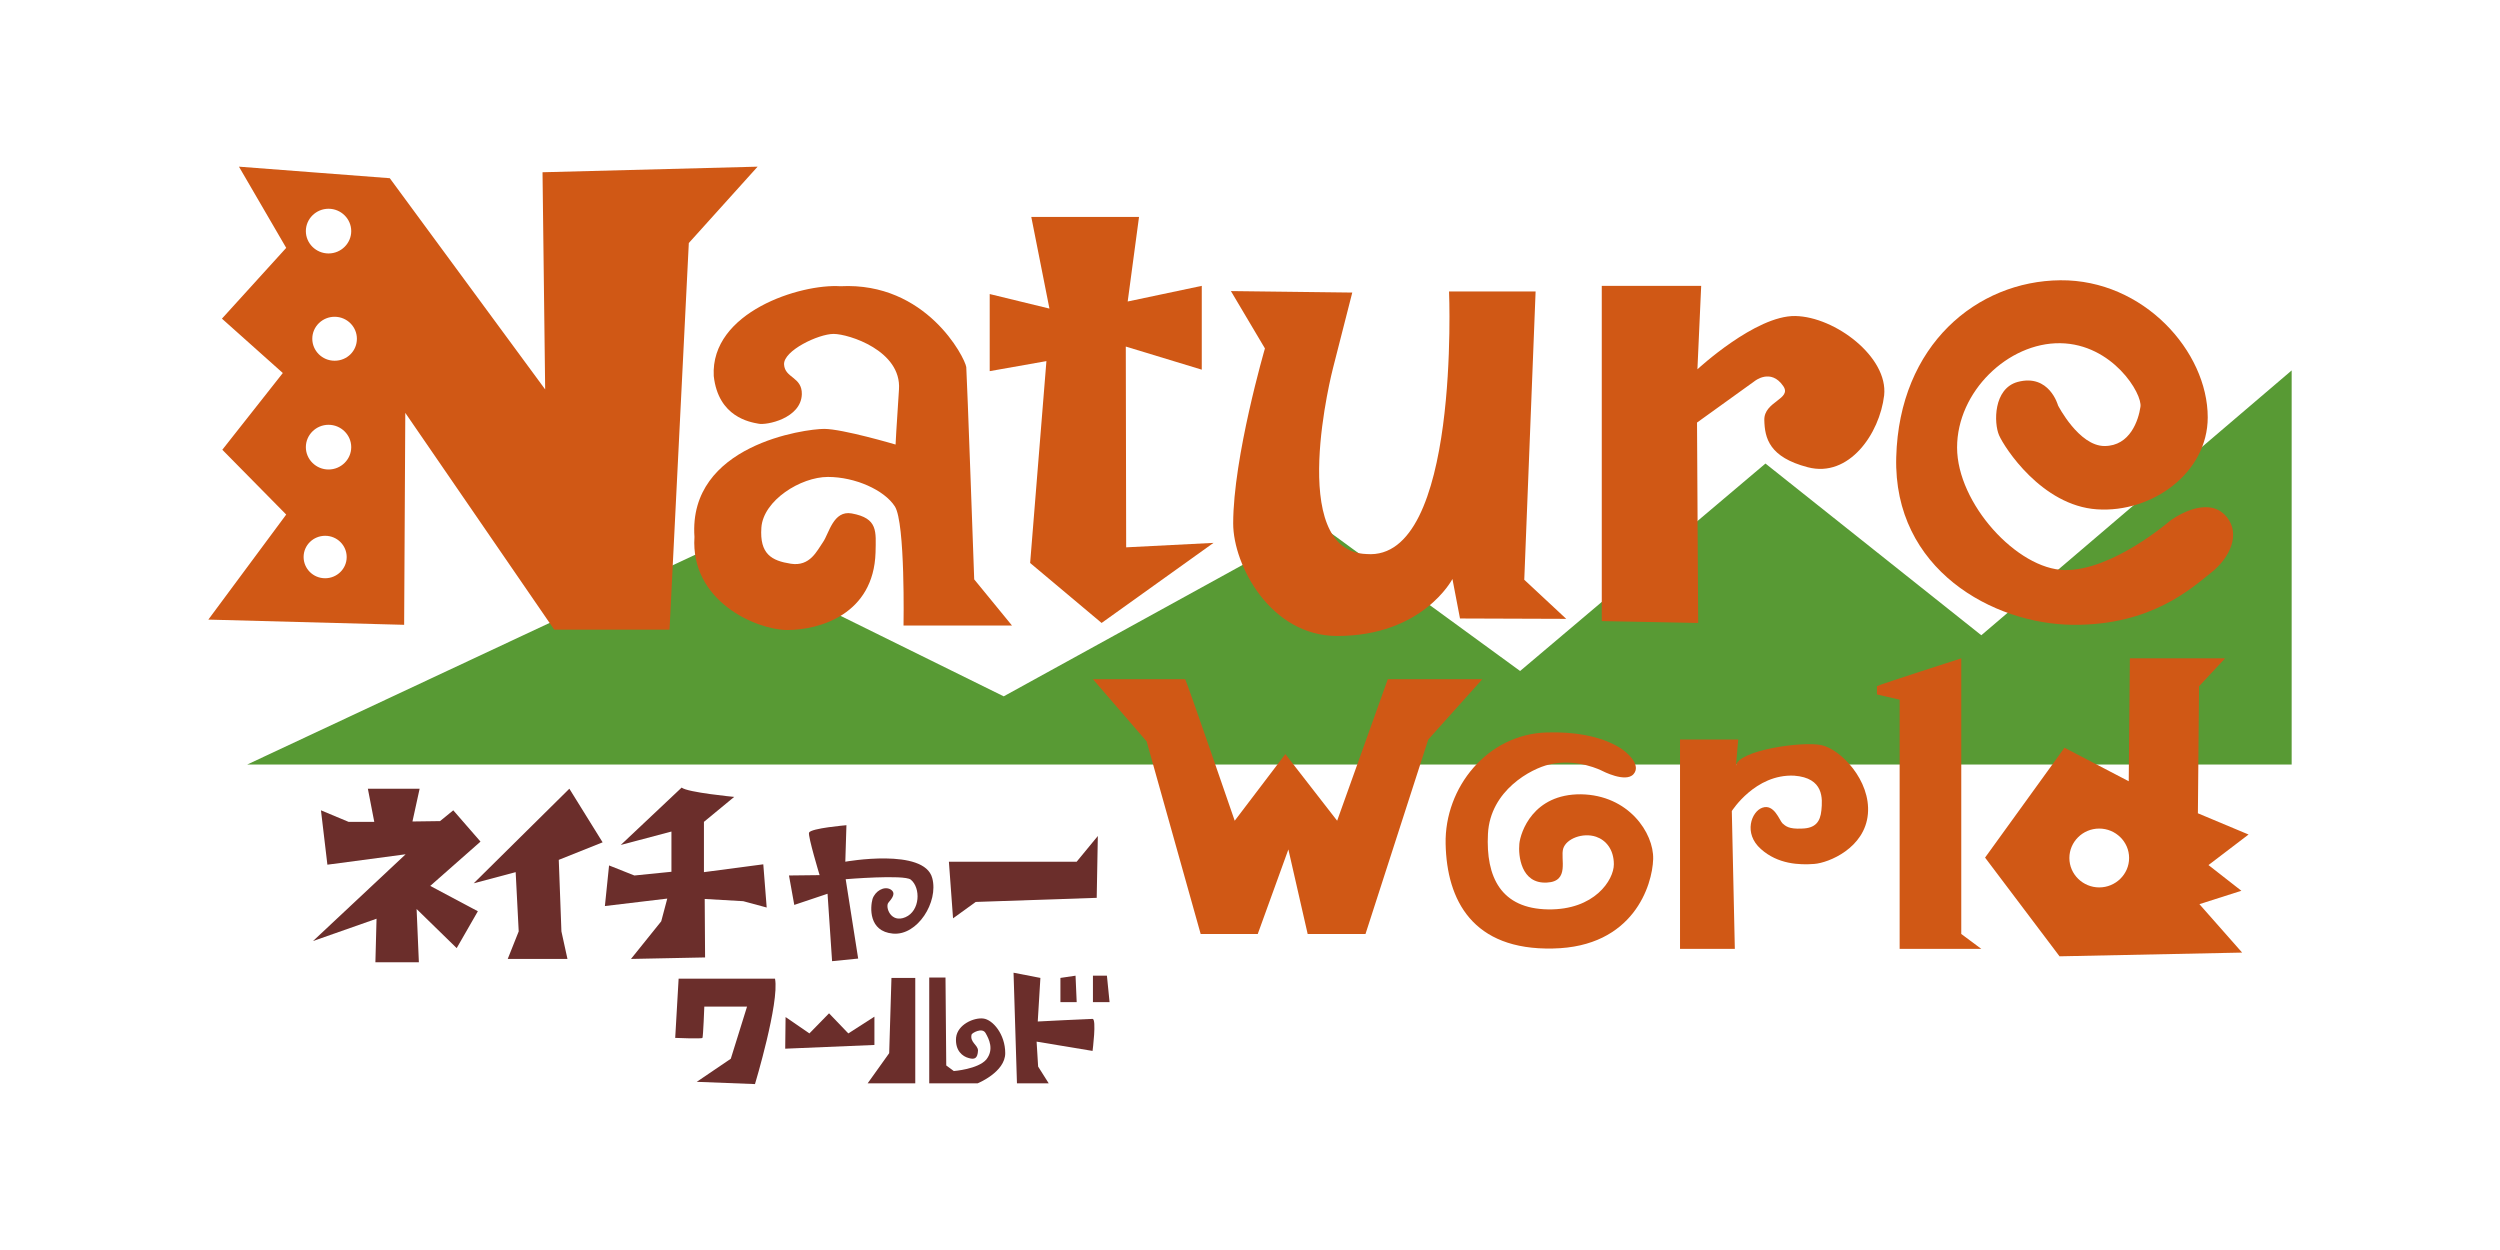
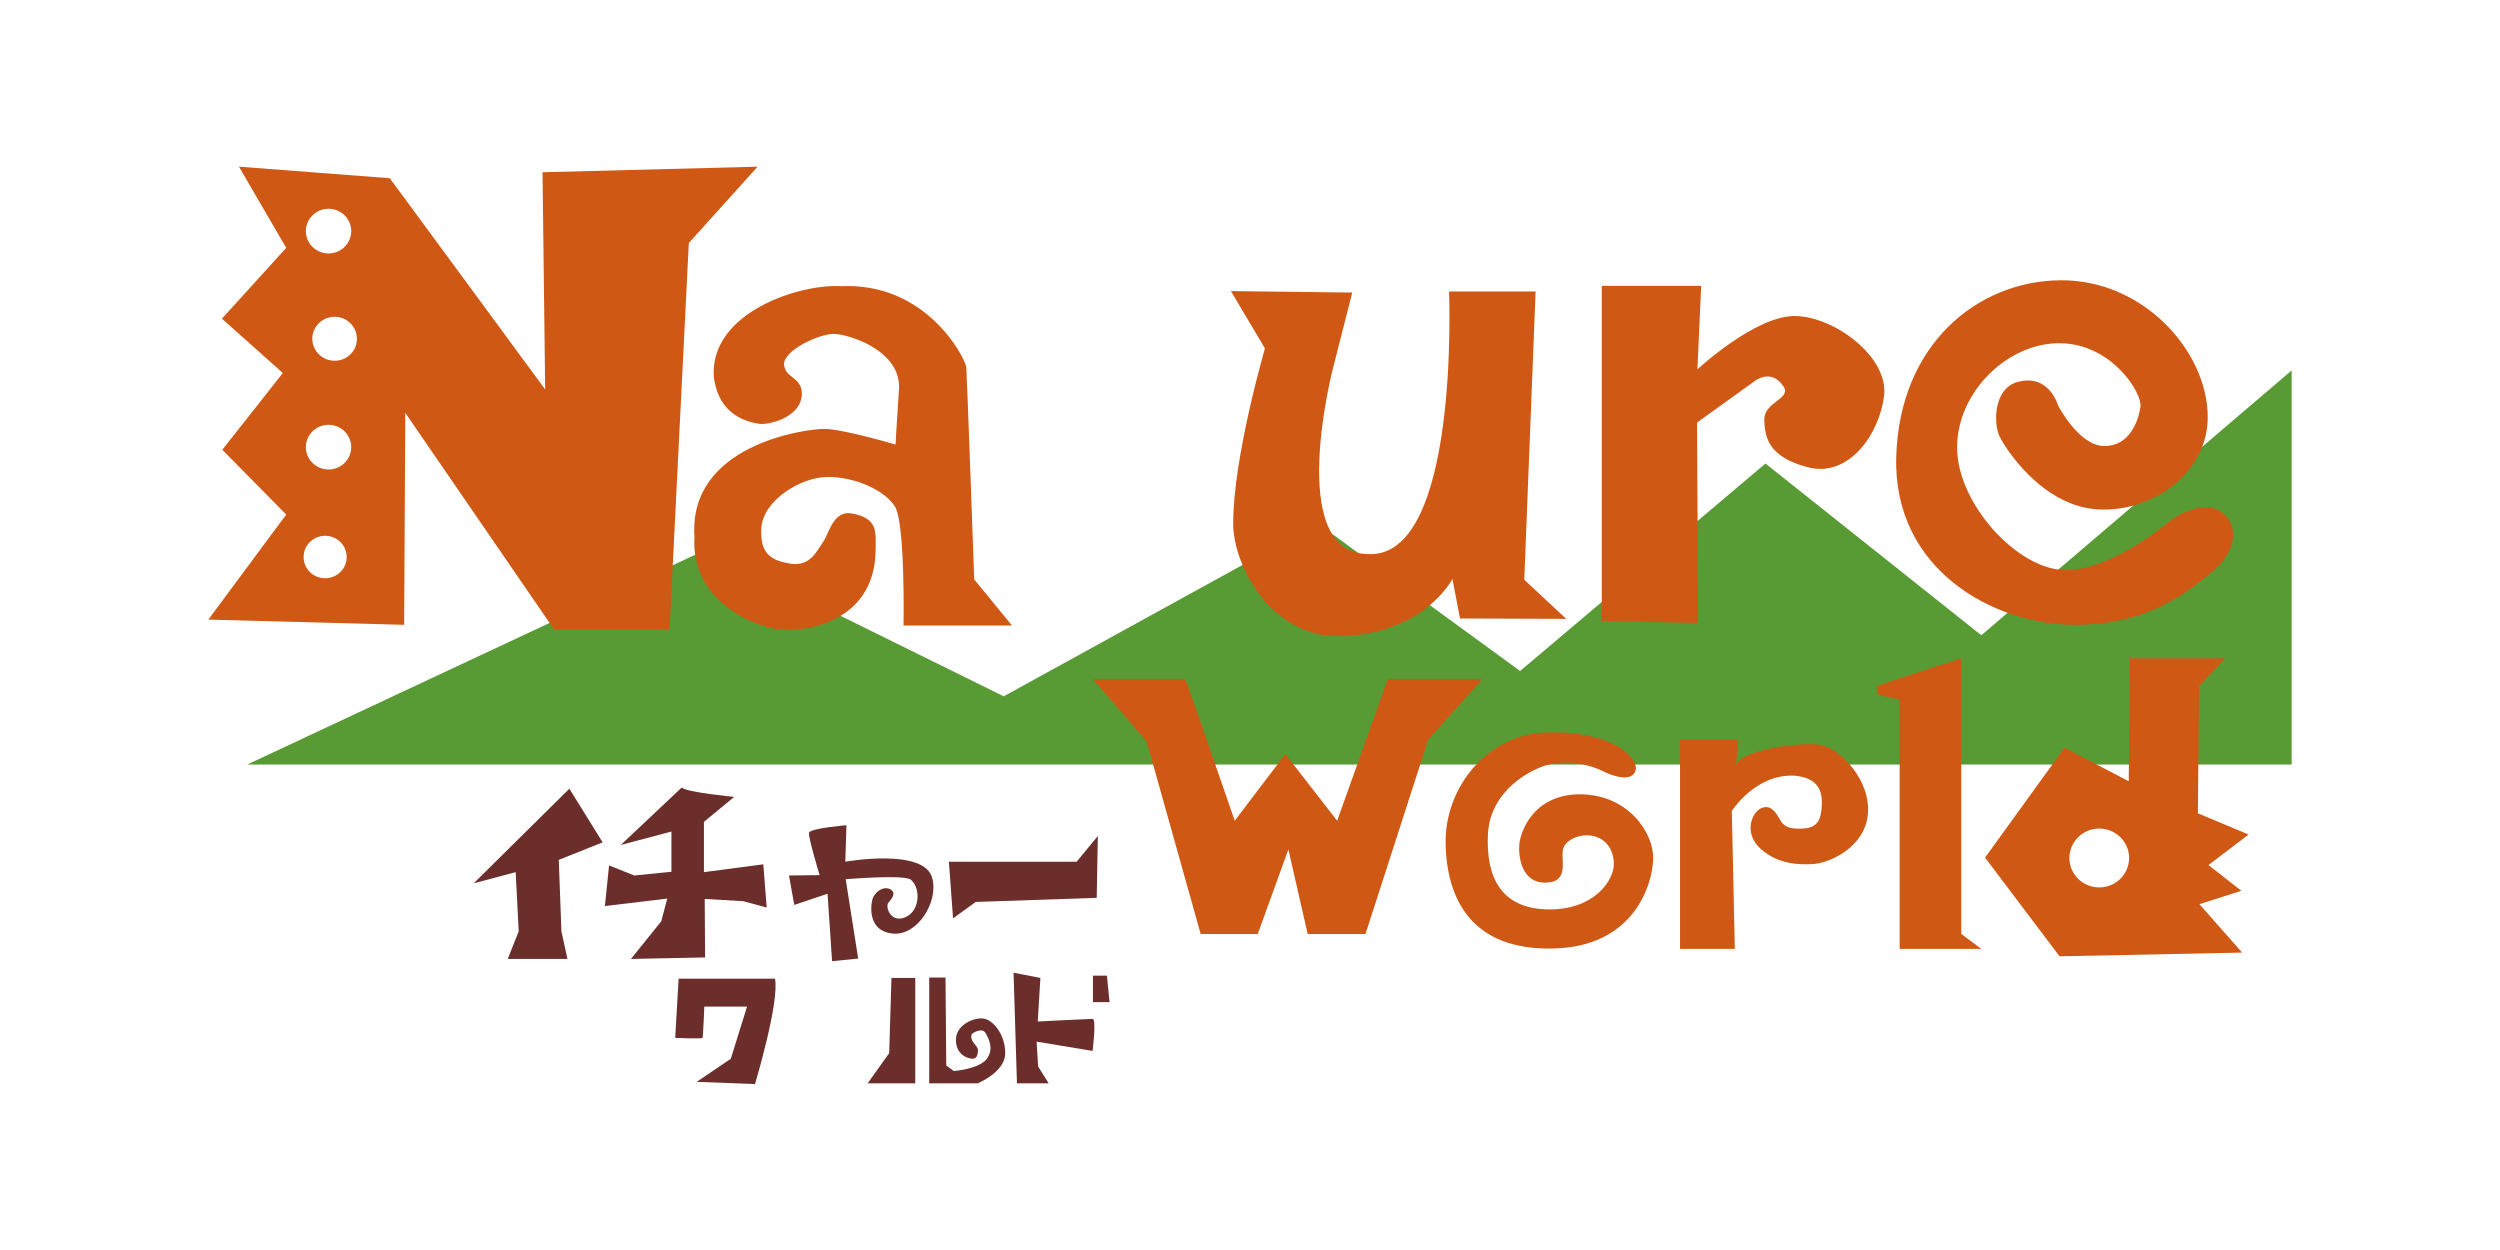
<svg xmlns="http://www.w3.org/2000/svg" width="120" height="60" viewBox="0 0 120 60" fill="none">
  <path d="M63.257 25.128L72.965 32.208L84.742 22.25L95.103 30.492L110 17.78V36.696H11.869L33.898 26.38L48.178 33.424L63.257 25.128Z" fill="#589A34" />
  <path d="M40.339 13.739C38.433 13.614 34.097 14.973 34.26 18.048C34.478 20.032 36.02 20.265 36.401 20.336C36.782 20.426 38.452 20.086 38.488 18.924C38.506 18.084 37.671 18.155 37.635 17.494C37.599 16.832 39.286 16.028 40.012 16.028C40.738 16.028 43.278 16.832 43.151 18.692C43.024 20.551 42.988 21.338 42.988 21.338C42.988 21.338 40.447 20.587 39.558 20.587C38.669 20.587 33.026 21.338 33.334 25.772C33.135 28.847 36.274 30.224 37.78 30.241C39.341 30.241 41.935 29.49 42.026 26.523C42.044 25.503 42.153 24.878 40.883 24.645C39.994 24.484 39.794 25.611 39.504 26.022C39.214 26.433 38.887 27.202 37.962 27.059C37.036 26.916 36.456 26.594 36.546 25.325C36.637 24.02 38.433 22.893 39.74 22.893C41.046 22.893 42.444 23.519 42.952 24.306C43.46 25.092 43.369 30.027 43.369 30.027H48.577L46.762 27.81C46.762 27.81 46.417 18.084 46.381 17.619C46.309 17.154 44.458 13.525 40.339 13.739Z" fill="#D05815" />
-   <path d="M49.502 10.414H54.673L54.129 14.472L57.685 13.721V17.744L54.038 16.635L54.056 26.272L58.248 26.058L52.877 29.902L49.447 27.023L50.228 17.333L47.506 17.815V14.114L50.373 14.812L49.502 10.414Z" fill="#D05815" />
  <path d="M64.909 14.043L59.084 13.972L60.717 16.725C60.717 16.725 59.193 21.946 59.193 25.128C59.193 27.131 60.989 30.527 64.183 30.527C68.302 30.527 69.717 27.792 69.717 27.792L70.08 29.687L75.179 29.705L73.165 27.828L73.709 13.99H69.554C69.554 13.99 70.098 26.952 65.598 26.594C61.697 26.469 63.983 17.673 63.983 17.673L64.909 14.043Z" fill="#D05815" />
  <path d="M76.903 13.721H81.657L81.476 17.726C81.476 17.726 84.27 15.134 86.175 15.169C88.081 15.205 90.639 17.136 90.439 18.978C90.222 20.819 88.752 22.947 86.774 22.428C84.923 21.945 84.706 21.034 84.687 20.158C84.669 19.264 86.03 19.156 85.595 18.531C84.996 17.655 84.216 18.298 84.216 18.298L81.457 20.283L81.512 29.902L76.885 29.812V13.721H76.903Z" fill="#D05815" />
  <path d="M106.878 24.806C107.568 25.646 107.023 26.791 106.134 27.488C105.245 28.185 103.303 30.027 99.493 29.991C95.682 29.955 90.874 27.345 91.019 21.945C91.164 16.546 94.902 13.489 98.894 13.453C102.886 13.417 105.971 16.868 105.971 20.032C105.971 22.696 103.303 24.627 100.654 24.448C98.005 24.27 96.209 21.48 95.954 20.89C95.7 20.3 95.682 18.656 96.844 18.334C98.368 17.923 98.785 19.46 98.785 19.46C98.785 19.46 99.783 21.409 101.017 21.409C102.251 21.409 102.65 20.157 102.741 19.532C102.85 18.906 101.398 16.51 98.894 16.474C96.39 16.439 93.94 18.799 93.94 21.48C93.94 24.162 96.825 27.327 99.112 27.363C101.398 27.398 104.156 25.003 104.156 25.003C104.156 25.003 105.916 23.662 106.878 24.806Z" fill="#D05815" />
  <path d="M56.888 32.602C56.979 32.745 59.266 39.395 59.266 39.395L61.697 36.195L64.183 39.395L66.614 32.602H71.151L68.556 35.498L65.544 44.831H62.768L61.842 40.772L60.372 44.831H57.632L55.038 35.587L52.461 32.602H56.888Z" fill="#D05815" />
  <path d="M78.408 37.16C78.027 37.59 76.902 37 76.902 37C76.902 37 75.704 36.374 74.362 36.696C73.509 36.892 71.531 37.929 71.422 40.021C71.313 42.113 72.057 43.615 74.307 43.651C76.539 43.686 77.465 42.238 77.465 41.487C77.465 40.772 77.083 40.325 76.612 40.164C75.977 39.95 75.178 40.254 75.033 40.736C74.888 41.219 75.36 42.31 74.253 42.363C73.001 42.435 72.874 41.058 72.928 40.504C72.983 39.95 73.581 38.108 75.886 38.126C78.172 38.162 79.388 39.985 79.352 41.237C79.315 42.488 78.408 45.456 74.543 45.528C70.678 45.617 69.444 43.204 69.39 40.504C69.335 37.804 71.386 35.247 74.235 35.158C77.083 35.069 78.1 36.159 78.1 36.159C78.1 36.159 78.789 36.731 78.408 37.16Z" fill="#D05815" />
  <path d="M80.641 35.498V45.545H83.272L83.127 38.93C83.127 38.93 84.252 37.142 86.121 37.232C87.554 37.339 87.481 38.34 87.427 38.895C87.373 39.449 87.137 39.753 86.502 39.771C85.848 39.806 85.703 39.645 85.558 39.52C85.413 39.377 85.159 38.573 84.596 38.769C84.07 38.948 83.671 40.003 84.524 40.754C85.34 41.487 86.375 41.523 87.082 41.469C87.79 41.416 89.514 40.7 89.659 39.073C89.804 37.464 88.353 35.962 87.427 35.766C86.502 35.569 83.435 36.016 83.326 36.749L83.435 35.498H80.641Z" fill="#D05815" />
  <path d="M90.076 32.941C90.294 32.834 94.141 31.6 94.141 31.6V44.831L95.103 45.546H91.183V33.585L90.094 33.334V32.941H90.076Z" fill="#D05815" />
  <path d="M106.007 41.523L107.931 40.057L105.499 39.038L105.554 32.941L106.806 31.6H102.233L102.179 37.5L99.094 35.891L95.283 41.165L98.858 45.903L107.622 45.724L105.572 43.4L107.586 42.757L106.007 41.523ZM100.763 42.596C99.983 42.596 99.33 41.97 99.33 41.183C99.33 40.414 99.965 39.771 100.763 39.771C101.543 39.771 102.197 40.397 102.197 41.183C102.197 41.97 101.543 42.596 100.763 42.596Z" fill="#D05815" />
  <path d="M26.041 8.268L26.168 18.692L18.71 8.554L11.47 8L13.738 11.898L10.653 15.295L13.575 17.905L10.671 21.588L13.738 24.699L10 29.741L19.399 29.991L19.454 19.818L26.603 30.224H32.138L33.063 11.665L36.365 8L26.041 8.268ZM15.77 10.02C16.369 10.02 16.859 10.503 16.859 11.093C16.859 11.683 16.369 12.166 15.77 12.166C15.171 12.166 14.681 11.683 14.681 11.093C14.681 10.503 15.171 10.02 15.77 10.02ZM15.607 27.756C15.026 27.756 14.573 27.291 14.573 26.737C14.573 26.165 15.044 25.718 15.607 25.718C16.188 25.718 16.641 26.183 16.641 26.737C16.641 27.309 16.169 27.756 15.607 27.756ZM15.77 22.536C15.171 22.536 14.681 22.053 14.681 21.463C14.681 20.873 15.171 20.39 15.77 20.39C16.369 20.39 16.859 20.873 16.859 21.463C16.859 22.053 16.369 22.536 15.77 22.536ZM16.061 17.315C15.462 17.315 14.99 16.832 14.99 16.26C14.99 15.67 15.48 15.205 16.061 15.205C16.659 15.205 17.131 15.688 17.131 16.26C17.131 16.85 16.659 17.315 16.061 17.315Z" fill="#D05815" />
-   <path d="M19.798 39.431L20.142 37.858H17.657L17.965 39.449H16.731L15.406 38.895L15.715 41.505L19.471 41.005L15.025 45.17L18.074 44.098L18.019 46.19H20.106L19.997 43.633L21.921 45.51L22.937 43.74L20.651 42.524L23.064 40.397L21.757 38.895L21.122 39.413L19.798 39.431Z" fill="#6B2E2B" />
  <path d="M27.329 37.858L22.738 42.399L24.752 41.863L24.898 44.706L24.371 46.029H27.238L26.948 44.706L26.821 41.273L28.926 40.432L27.329 37.858Z" fill="#6B2E2B" />
  <path d="M35.241 38.251C35.241 38.251 32.991 38.037 32.719 37.804L29.797 40.558L32.229 39.914V41.845L30.451 42.024L29.235 41.541L29.035 43.49L32.029 43.132L31.739 44.223L30.287 46.029L33.844 45.957L33.826 43.15L35.676 43.257L36.801 43.561L36.638 41.487L33.789 41.863V39.449L35.241 38.251Z" fill="#6B2E2B" />
  <path d="M39.341 42.006L37.871 42.023L38.125 43.436L39.722 42.9L39.94 46.136L41.192 46.011L40.593 42.202C40.593 42.202 43.387 41.97 43.714 42.22C44.204 42.614 44.168 43.722 43.46 44.026C42.752 44.33 42.48 43.525 42.643 43.329C42.807 43.132 43.043 42.864 42.734 42.685C42.426 42.524 42.008 42.774 41.881 43.15C41.772 43.543 41.682 44.705 42.861 44.813C44.041 44.92 45.057 43.293 44.748 42.149C44.367 40.683 40.575 41.362 40.575 41.362L40.629 39.61C40.629 39.61 38.923 39.753 38.833 39.967C38.778 40.146 39.341 42.006 39.341 42.006Z" fill="#6B2E2B" />
  <path d="M45.547 41.362L45.746 44.08L46.835 43.293L52.642 43.096L52.696 40.128L51.68 41.362H45.547Z" fill="#6B2E2B" />
  <path d="M32.41 49.819C32.41 49.819 33.699 49.873 33.717 49.819C33.753 49.765 33.807 48.317 33.807 48.317H35.858L35.078 50.82L33.444 51.928L36.239 52.036C36.239 52.036 37.418 48.12 37.201 46.976H32.574L32.41 49.819Z" fill="#6B2E2B" />
-   <path d="M37.69 50.337L41.972 50.158V48.8L40.72 49.604L39.794 48.639L38.851 49.604L37.708 48.818L37.69 50.337Z" fill="#6B2E2B" />
  <path d="M42.79 46.94L42.681 50.552L41.647 52H43.933V46.94H42.79Z" fill="#6B2E2B" />
  <path d="M44.603 46.94V52H46.926C46.926 52 48.251 51.464 48.251 50.552C48.251 49.64 47.652 48.943 47.198 48.889C46.745 48.835 45.964 49.175 45.892 49.801C45.837 50.444 46.218 50.713 46.491 50.784C46.781 50.874 46.926 50.802 46.944 50.427C46.944 50.158 46.545 50.033 46.636 49.658C46.654 49.586 47.144 49.3 47.307 49.586C47.471 49.872 47.724 50.373 47.343 50.856C46.944 51.321 45.783 51.41 45.783 51.41L45.42 51.142L45.384 46.922H44.603V46.94Z" fill="#6B2E2B" />
  <path d="M48.65 46.69L48.814 52H50.338L49.83 51.195L49.757 49.998L52.443 50.444C52.443 50.444 52.642 48.907 52.443 48.907C52.243 48.907 49.812 49.032 49.812 49.032L49.939 46.94L48.65 46.69Z" fill="#6B2E2B" />
-   <path d="M50.9 46.94L51.626 46.833L51.681 48.102H50.9V46.94Z" fill="#6B2E2B" />
  <path d="M52.461 46.833H53.132L53.259 48.102H52.461V46.833Z" fill="#6B2E2B" />
</svg>